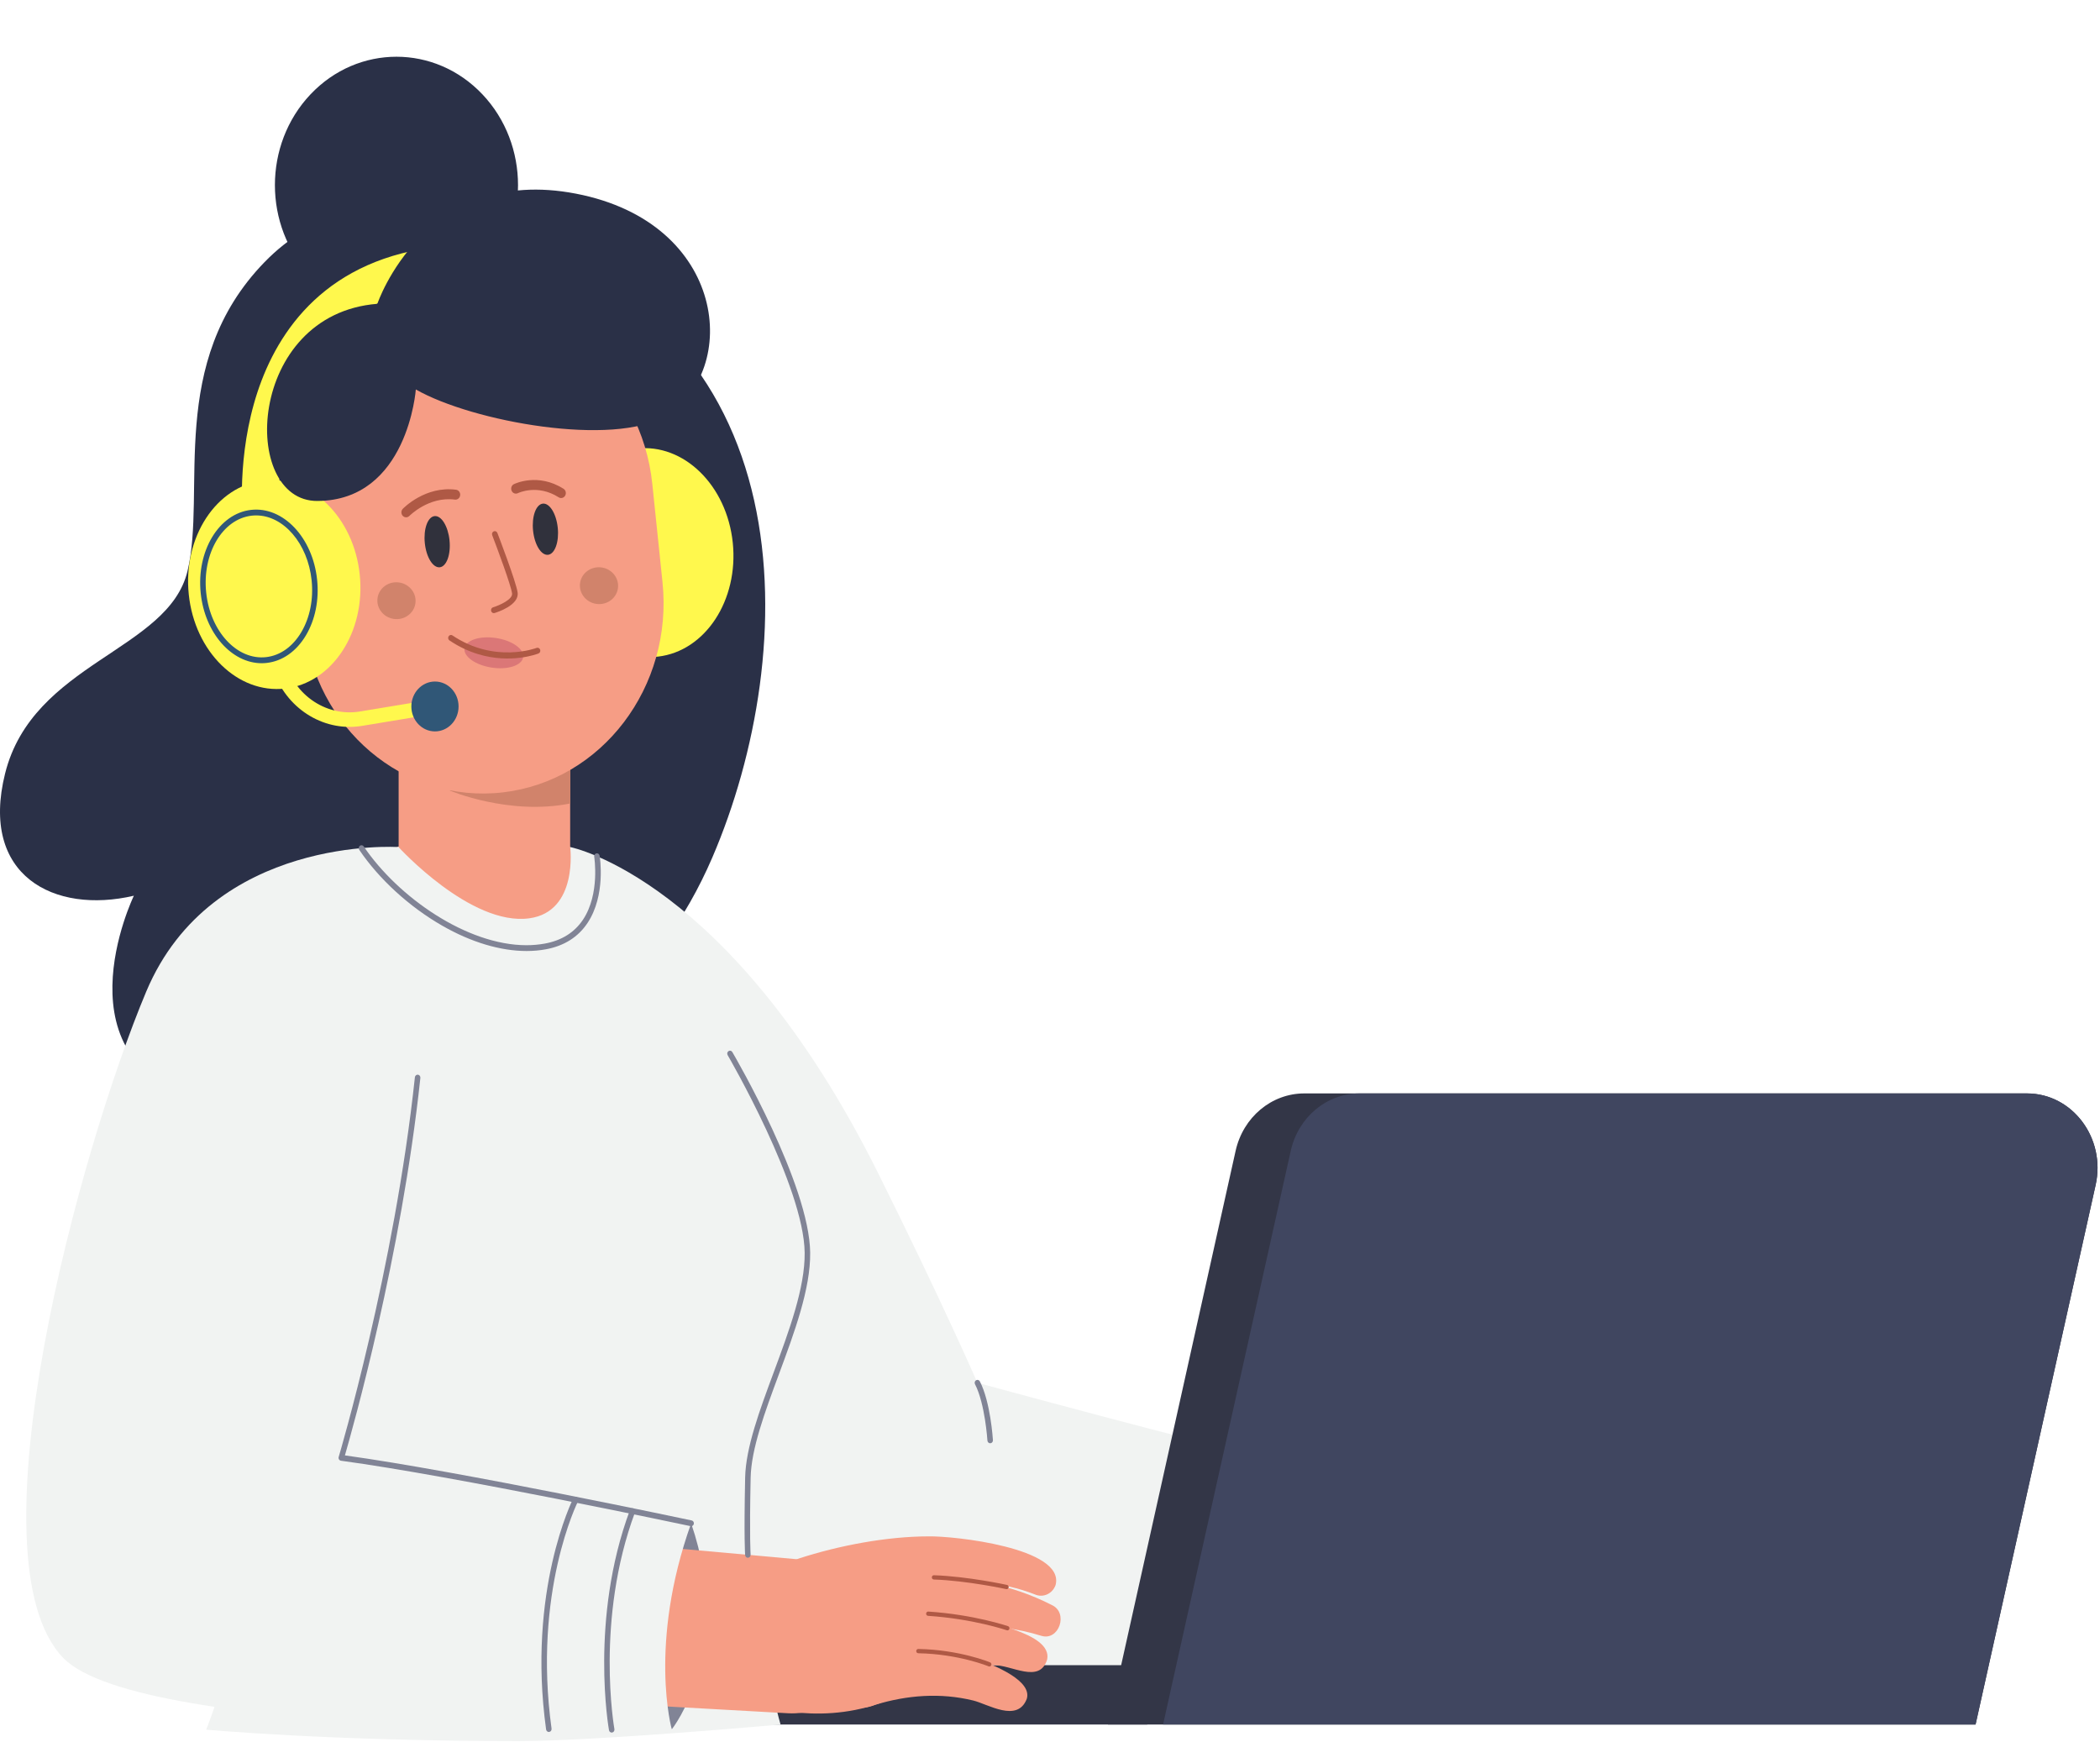
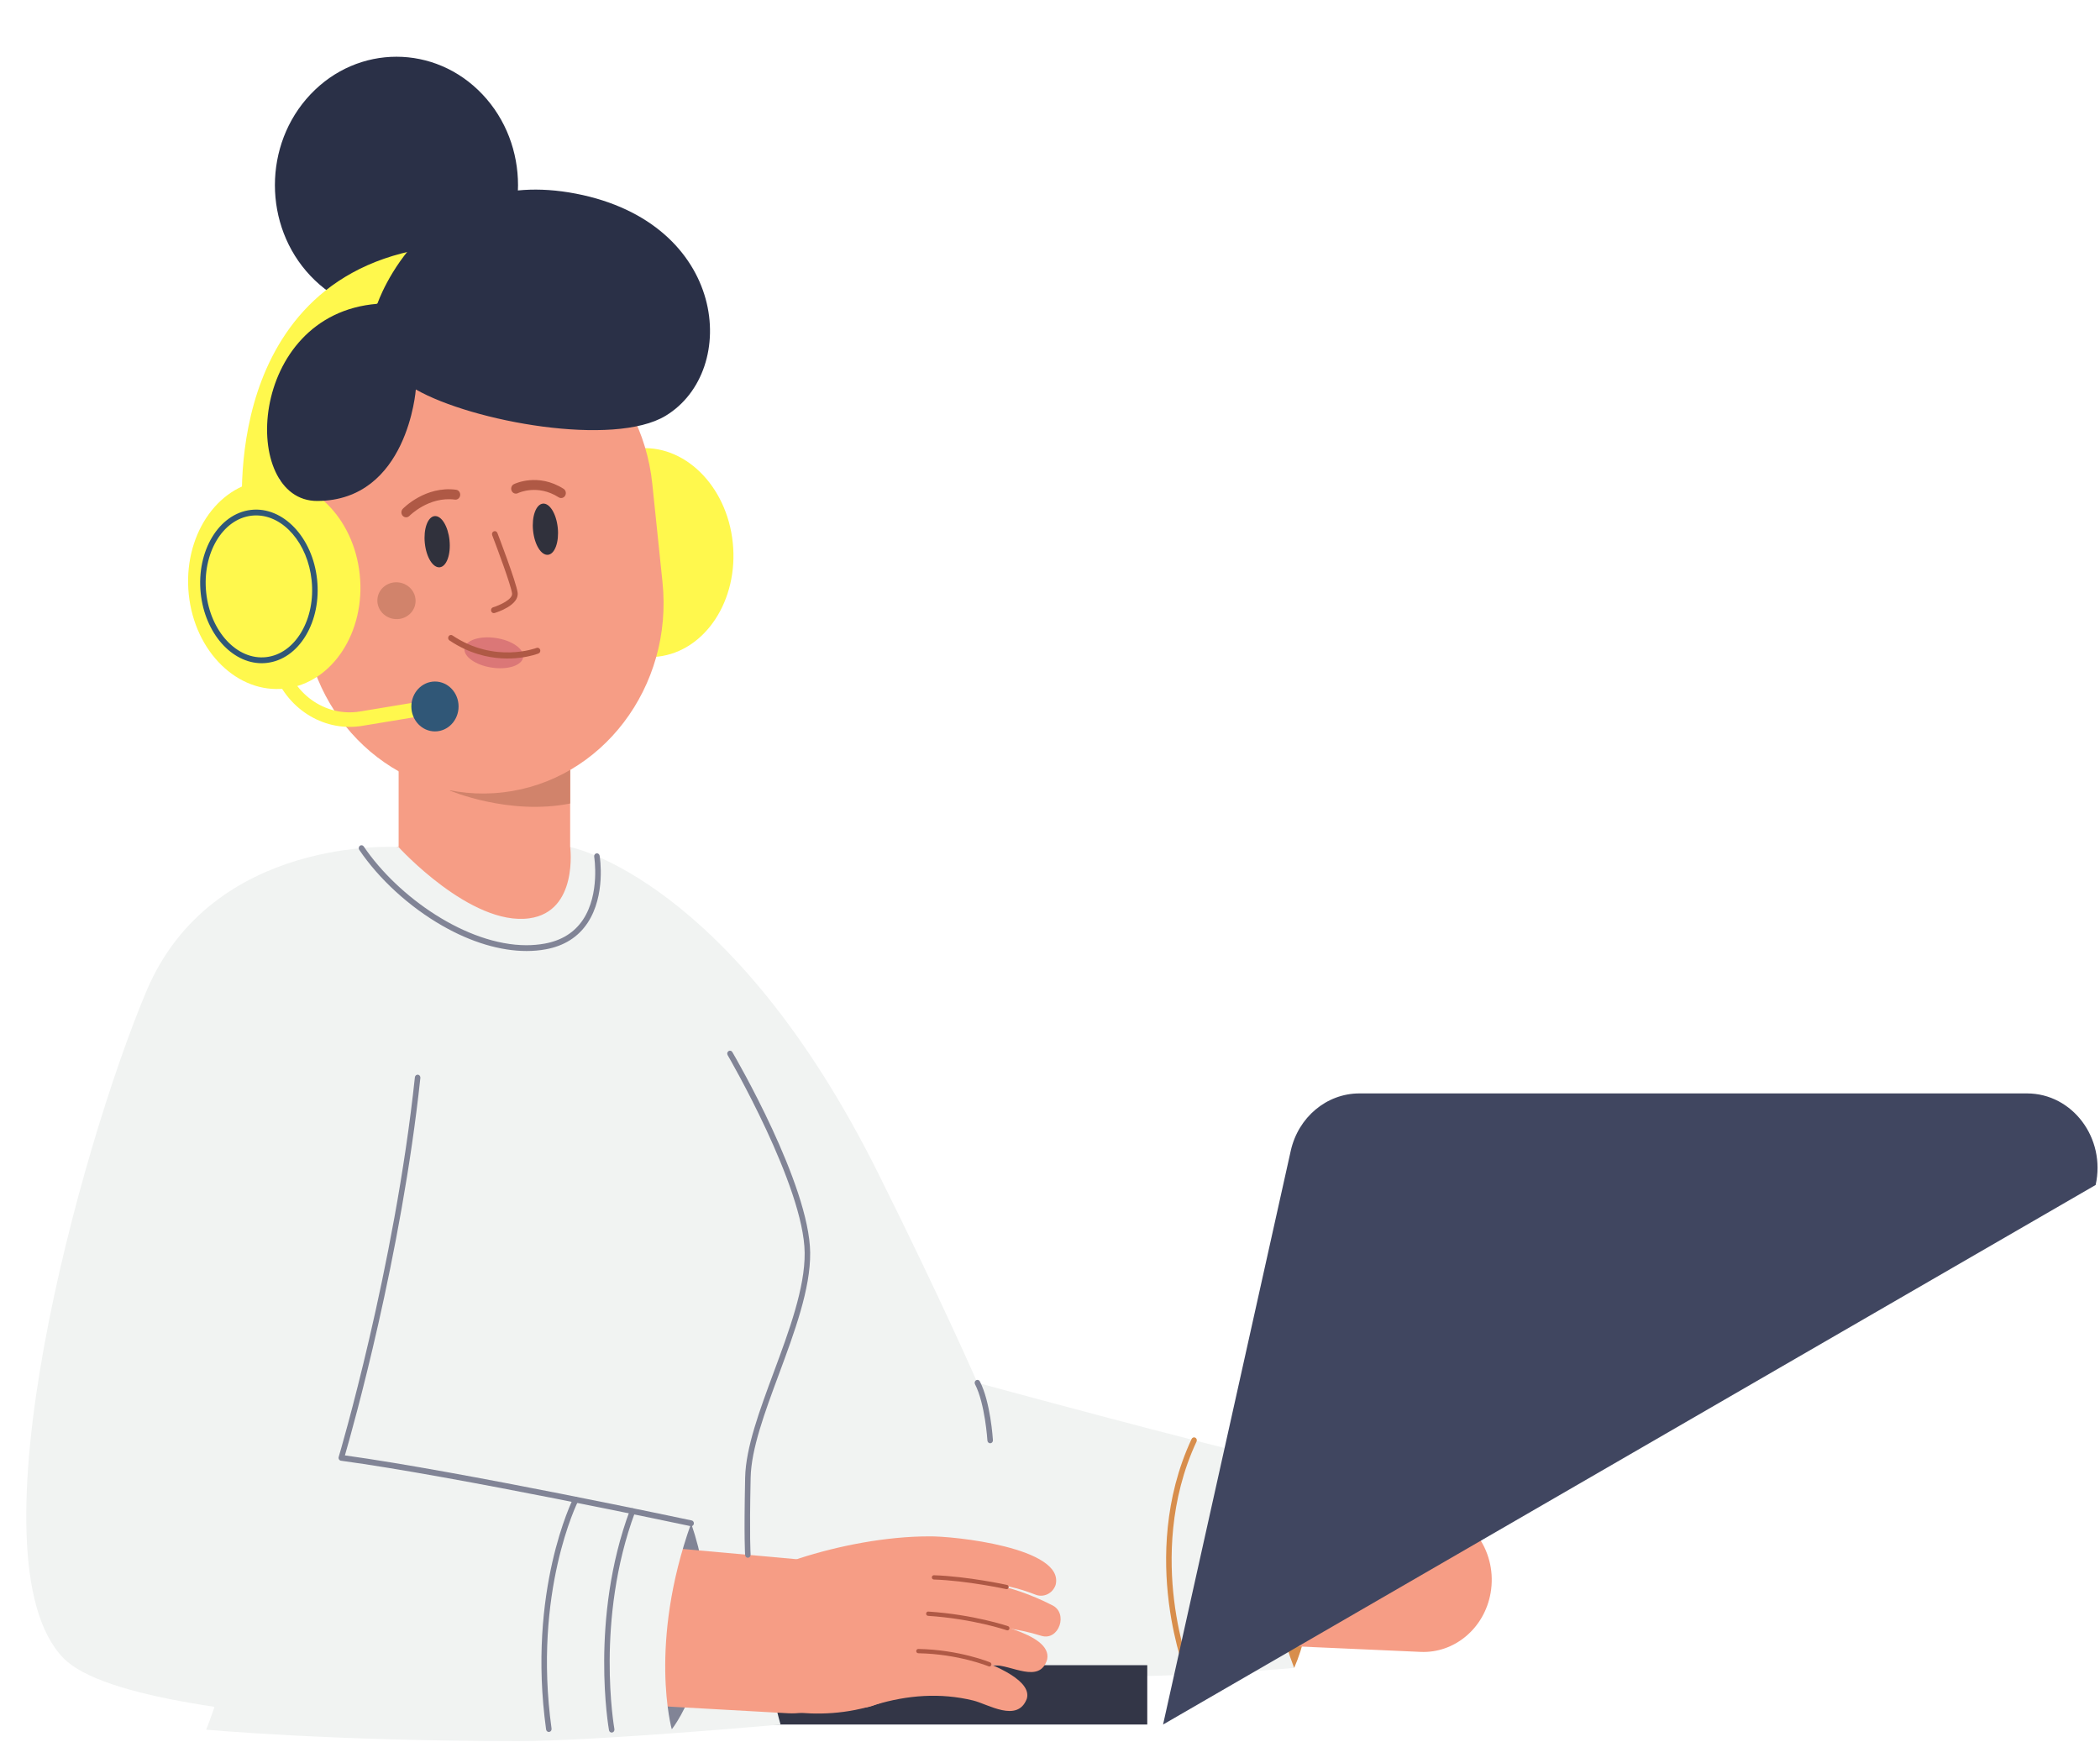
<svg xmlns="http://www.w3.org/2000/svg" width="458" height="380" viewBox="0 0 458 380" fill="none">
-   <path d="M106.441 51.364C106.441 51.364 79.091 35.138 57.693 57.174C36.294 79.21 45.09 107.196 40.887 124.584C36.685 141.975 7.144 144.496 1.105 168.738C-4.437 190.987 11.788 199.44 29.195 195.372C29.195 195.372 11.238 232.478 45.649 240.514C72.845 246.868 131.753 241.927 155.364 187.009C174.541 142.403 176.787 69.157 106.444 51.364H106.441Z" fill="#2A3047" />
  <path d="M282.609 319.593C282.609 319.593 290.536 344.712 282.252 363.804C282.252 363.804 262.191 338.225 282.609 319.593Z" fill="#D88E4C" />
  <path d="M171.403 234.405L197.067 306.546L313.149 329.122C321.234 330.693 326.585 338.895 325.094 347.436C323.732 355.244 317.125 360.636 309.824 360.302L191.897 355.05C184.28 354.711 177.814 349.999 174.577 343.302L122.534 234.948C116.76 222.93 121.305 208.241 132.682 202.142C144.059 196.042 165.629 222.387 171.4 234.405H171.403Z" fill="#F69D85" />
  <path d="M124.353 184.758C124.353 184.758 159.449 191.518 191.503 255.857C205.456 283.862 213.169 301.605 213.169 301.605C213.169 301.605 261.34 314.77 282.609 319.593C282.609 319.593 272.152 337.682 282.252 363.805C282.252 363.805 193.685 371.882 175.963 355.165C157.985 338.206 115.347 248.681 115.347 248.681L124.35 184.754L124.353 184.758Z" fill="#F1F3F2" />
  <path d="M267.442 349.687C268.563 358.321 270.787 364.763 270.811 364.83C270.926 365.16 271.271 365.329 271.584 365.208C271.897 365.087 272.053 364.722 271.942 364.392C271.842 364.106 262.164 335.742 273.643 317.697C273.829 317.405 273.754 317.011 273.481 316.815C273.204 316.618 272.831 316.697 272.645 316.986C266.453 326.718 266.291 339.222 267.244 347.995C267.307 348.567 267.373 349.129 267.445 349.684L267.442 349.687Z" fill="#D88E4C" />
  <path d="M254.95 349.795C256.155 359.08 258.695 365.44 258.722 365.503C258.851 365.827 259.206 365.976 259.51 365.837C259.816 365.7 259.957 365.325 259.828 365.005C259.801 364.941 257.201 358.422 256.059 348.967C255.004 340.26 255.001 327.201 260.961 314.424C261.109 314.109 260.985 313.728 260.688 313.573C260.39 313.417 260.03 313.547 259.882 313.862C253.784 326.937 253.79 340.276 254.872 349.167C254.896 349.376 254.923 349.586 254.95 349.795Z" fill="#D88E4C" />
  <path d="M212.574 301.694C212.583 301.767 212.607 301.843 212.643 301.913C214.834 306.149 215.345 314.125 215.351 314.204C215.378 314.557 215.658 314.82 215.991 314.798C216.322 314.776 216.575 314.474 216.554 314.122C216.533 313.782 216.016 305.784 213.701 301.303C213.542 300.995 213.178 300.881 212.886 301.049C212.661 301.18 212.547 301.44 212.58 301.694H212.574Z" fill="#818496" />
  <path d="M144.384 126.667C144.131 126.591 143.945 126.349 143.939 126.057C143.873 121.825 146.542 120.98 148.309 120.421C149.1 120.171 149.848 119.936 150.062 119.516C150.179 119.285 150.167 118.919 150.026 118.44C148.913 114.633 144.411 114.461 144.366 114.461C144.026 114.449 143.761 114.154 143.77 113.798C143.779 113.442 144.062 113.16 144.399 113.169C144.621 113.176 149.824 113.376 151.195 118.059C151.438 118.894 151.42 119.57 151.141 120.126C150.687 121.021 149.704 121.333 148.661 121.663C146.914 122.215 145.111 122.784 145.162 126.038C145.168 126.394 144.898 126.689 144.561 126.696C144.498 126.696 144.438 126.689 144.384 126.67V126.667Z" fill="#AF5945" />
  <path d="M135.37 126.699C131.939 121.798 132.918 114.887 137.557 111.262C142.196 107.637 148.739 108.671 152.17 113.571C155.602 118.472 154.623 125.383 149.984 129.008C145.345 132.633 138.802 131.599 135.37 126.699Z" fill="#F69D85" />
  <path d="M86.94 135.799H124.35V197.75H86.94V135.799Z" fill="#F69D85" />
  <path d="M122.525 122.689C121.226 110.16 128.521 99.038 138.818 97.847C149.115 96.656 158.516 105.846 159.815 118.374C161.114 130.903 153.819 142.025 143.522 143.216C133.224 144.407 123.824 135.217 122.525 122.689Z" fill="#FFF84D" />
  <path d="M98.088 172.431C98.088 172.431 111.019 177.924 124.353 175.254V155.088L98.088 172.428V172.431Z" fill="#D1836B" />
  <path d="M109.669 172.831C131.266 170.332 146.854 149.811 144.489 126.997L142.265 105.555C139.899 82.741 120.472 66.274 98.876 68.773C77.279 71.272 61.691 91.793 64.056 114.607L66.281 136.049C68.646 158.863 88.073 175.33 109.669 172.831Z" fill="#F69D85" />
-   <path d="M241.637 376.146H430.862L457.049 258.46C459.319 248.261 451.993 238.491 442.074 238.491H284.455C277.313 238.491 271.112 243.679 269.48 251.024L241.637 376.146Z" fill="#333647" />
-   <path d="M253.66 376.146H430.862L457.049 258.46C459.319 248.261 451.993 238.491 442.074 238.491H296.478C289.336 238.491 283.135 243.679 281.503 251.024L253.66 376.146Z" fill="#404660" />
+   <path d="M253.66 376.146L457.049 258.46C459.319 248.261 451.993 238.491 442.074 238.491H296.478C289.336 238.491 283.135 243.679 281.503 251.024L253.66 376.146Z" fill="#404660" />
  <path d="M144.462 363.201H250.213V376.143H144.462V363.201Z" fill="#333647" />
  <path d="M102.443 369.672C136.998 369.672 164.372 363.534 164.372 363.534C157.465 337.799 160.507 306.746 162.319 260.108C162.776 248.319 124.353 184.757 124.353 184.757L104.515 181.195C69.96 181.195 46.16 218.704 49.718 255.012C54.305 301.808 73.449 312.331 51.582 359.229L102.443 369.675V369.672Z" fill="#F69D85" />
  <path d="M98.034 117.84C98.353 120.92 97.406 123.558 95.918 123.73C94.43 123.901 92.966 121.542 92.651 118.462C92.332 115.382 93.279 112.744 94.767 112.572C96.255 112.401 97.718 114.76 98.037 117.84H98.034Z" fill="#30313C" />
  <path d="M121.645 115.119C121.963 118.199 121.016 120.837 119.529 121.009C118.041 121.18 116.577 118.821 116.261 115.741C115.943 112.661 116.889 110.023 118.377 109.851C119.865 109.68 121.329 112.039 121.645 115.119Z" fill="#30313C" />
  <path d="M82.308 130.801C82.202 133.017 83.979 134.91 86.278 135.034C88.578 135.154 90.525 133.459 90.631 131.243C90.736 129.026 88.959 127.134 86.66 127.01C84.361 126.889 82.413 128.585 82.308 130.801Z" fill="#D1836B" />
-   <path d="M126.478 127.524C126.373 129.741 128.149 131.633 130.449 131.757C132.748 131.878 134.696 130.182 134.801 127.966C134.907 125.749 133.13 123.857 130.831 123.733C128.531 123.612 126.583 125.308 126.478 127.524Z" fill="#D1836B" />
  <path d="M124.353 184.758C124.353 184.758 163.922 224.584 174.986 264.687C180.081 283.154 166.155 302.761 163.113 322.305C160.294 340.413 170.231 376.147 170.231 376.147C170.231 376.147 130.145 379.76 112.982 379.76C71.959 379.76 44.969 377.264 44.969 377.264C44.969 377.264 71.162 312.7 45.639 272.441C25.347 240.435 53.16 195.89 86.918 184.754C86.918 184.754 102.669 202.056 115.447 200.297C126.171 198.821 124.356 184.754 124.356 184.754L124.353 184.758Z" fill="#F1F3F2" />
  <path d="M57.914 136.628C53.031 133.379 51.567 126.564 54.642 121.407C57.718 116.249 64.17 114.702 69.052 117.951C73.934 121.201 75.399 128.015 72.323 133.173C69.247 138.33 62.796 139.877 57.914 136.628Z" fill="#F69D85" />
  <path d="M101.307 141.432C101.07 143.216 103.739 145.089 107.271 145.617C110.803 146.144 113.86 145.124 114.1 143.34C114.338 141.555 111.669 139.682 108.137 139.155C104.605 138.628 101.548 139.647 101.307 141.432Z" fill="#DB7777" />
  <path d="M104.301 142.686C102.29 142.08 100.168 141.127 98.022 139.686C97.736 139.495 97.652 139.095 97.836 138.794C98.016 138.492 98.398 138.403 98.68 138.597C107.887 144.788 116.926 141.356 117.016 141.321C117.331 141.197 117.686 141.366 117.803 141.702C117.92 142.035 117.761 142.407 117.446 142.534C117.142 142.655 111.422 144.839 104.301 142.69V142.686Z" fill="#AF5945" />
  <path d="M64.125 133.236C63.879 133.163 63.692 132.928 63.68 132.64C63.554 129.391 61.724 128.931 59.95 128.483C58.892 128.216 57.891 127.966 57.392 127.099C57.083 126.562 57.026 125.886 57.224 125.038C58.336 120.282 63.524 119.764 63.743 119.742C64.08 119.71 64.375 119.974 64.405 120.329C64.435 120.685 64.185 120.996 63.849 121.028C63.665 121.044 59.313 121.495 58.414 125.343C58.3 125.832 58.306 126.197 58.438 126.423C58.673 126.829 59.433 127.019 60.236 127.223C62.033 127.674 64.745 128.353 64.907 132.582C64.922 132.938 64.657 133.24 64.321 133.256C64.254 133.256 64.188 133.249 64.128 133.23L64.125 133.236Z" fill="#AF5945" />
  <path d="M88.286 112.795C88.121 112.744 87.965 112.649 87.835 112.509C87.439 112.08 87.448 111.394 87.853 110.975C88.052 110.769 92.822 105.939 99.468 106.819C100.03 106.892 100.43 107.435 100.361 108.029C100.291 108.622 99.778 109.045 99.215 108.972C93.54 108.222 89.332 112.483 89.29 112.528C89.017 112.81 88.632 112.899 88.289 112.795H88.286Z" fill="#AF5945" />
  <path d="M112.231 107.629C111.954 107.546 111.711 107.34 111.581 107.041C111.344 106.498 111.563 105.857 112.077 105.603C112.291 105.498 117.337 103.072 122.91 106.616C123.397 106.924 123.553 107.591 123.259 108.105C122.967 108.619 122.336 108.785 121.849 108.473C117.247 105.543 113.117 107.483 112.943 107.568C112.712 107.68 112.459 107.695 112.231 107.626V107.629Z" fill="#AF5945" />
  <path d="M107.535 133.706C107.34 133.646 107.175 133.484 107.114 133.262C107.021 132.919 107.211 132.56 107.535 132.462C108.963 132.033 111.852 130.725 111.68 129.436C111.437 127.639 108.47 119.659 107.346 116.735C107.22 116.405 107.37 116.027 107.683 115.893C107.995 115.76 108.353 115.919 108.479 116.249C108.647 116.684 112.579 126.93 112.892 129.255C113.261 132.004 108.422 133.541 107.869 133.706C107.755 133.741 107.64 133.738 107.535 133.706Z" fill="#AF5945" />
  <path d="M67.721 60.182C57.368 49.245 57.368 31.513 67.721 20.577C78.074 9.64 94.86 9.64 105.214 20.577C115.567 31.513 115.567 49.245 105.214 60.182C94.86 71.119 78.074 71.119 67.721 60.182Z" fill="#2A3047" />
  <path d="M150.732 332.255C150.732 332.255 133.01 359.286 146.512 377.197C146.512 377.197 160.224 359.981 150.732 332.255Z" fill="#818496" />
  <path d="M164.553 371.577C164.553 371.577 177.553 376.493 191.786 371.536C205.116 366.894 208.417 361.652 210.972 355.784C213.524 349.916 189.57 341.245 180.39 342.975C171.208 344.706 164.451 356.911 164.556 371.577H164.553Z" fill="#F69D85" />
  <path d="M190.857 371.847C197.887 369.716 205.095 369.167 212.243 370.904C215.462 371.685 221.913 375.841 223.936 370.542C226.184 363.134 196.291 356.87 190.875 356.784C176.321 354.247 179.047 376.616 190.857 371.85V371.847Z" fill="#F69D85" />
  <path d="M195.465 365.132C202.186 362.709 209.598 362.411 216.677 363.227C220.428 362.995 226.77 367.453 228.39 361.906C229.524 356.041 214.191 353.723 210.097 352.51C204.206 351.469 198.068 351.037 192.104 352.069C184.037 354.425 187.364 367.412 195.462 365.129L195.465 365.132Z" fill="#F69D85" />
  <path d="M194.716 358.734C204.84 354.307 216.529 353.479 227.089 356.79C230.969 358.003 233.091 351.767 229.4 350.084C225.021 347.836 220.242 346.185 215.429 345.252C207.061 343.769 198.332 343.823 190.078 346.087C181.238 348.9 186.378 362.953 194.719 358.737L194.716 358.734Z" fill="#F69D85" />
  <path d="M180.697 351.713C191.32 347.017 203.087 344.283 214.612 345.198C218.426 345.528 222.174 346.379 225.754 347.786C227.531 348.548 229.575 347.602 230.227 345.693C232.274 337.571 207.852 334.993 202.555 335.107C193.433 335.107 182.918 337.104 174.199 339.943C165.557 343.137 172.545 356.162 180.7 351.717L180.697 351.713Z" fill="#F69D85" />
  <path d="M215.886 363.481C216.022 363.446 216.136 363.344 216.193 363.198C216.283 362.96 216.172 362.687 215.946 362.592C215.88 362.563 209.309 359.836 200.277 359.661C200.034 359.658 199.832 359.861 199.826 360.122C199.82 360.379 200.016 360.592 200.262 360.598C209.12 360.769 215.556 363.433 215.619 363.462C215.709 363.5 215.802 363.503 215.889 363.481H215.886Z" fill="#AF5945" />
  <path d="M219.821 355.593C219.965 355.555 220.088 355.444 220.136 355.285C220.211 355.041 220.085 354.777 219.854 354.695C219.782 354.669 212.384 352.158 202.453 351.507C202.207 351.491 201.999 351.688 201.984 351.945C201.969 352.202 202.155 352.424 202.399 352.44C212.213 353.082 219.508 355.558 219.58 355.584C219.661 355.612 219.746 355.612 219.824 355.593H219.821Z" fill="#AF5945" />
  <path d="M219.649 346.608C219.809 346.567 219.941 346.43 219.977 346.249C220.028 345.995 219.872 345.747 219.634 345.697C219.55 345.678 211.095 343.836 203.685 343.582C203.439 343.572 203.238 343.776 203.229 344.033C203.22 344.29 203.412 344.506 203.655 344.515C210.99 344.766 219.37 346.592 219.454 346.611C219.52 346.627 219.586 346.624 219.649 346.608Z" fill="#AF5945" />
  <path d="M14.133 342.578L14.355 341.571L42.832 212.372C42.958 211.807 43.118 211.188 43.283 210.626C47.064 197.877 59.914 190.781 71.983 194.775C84.051 198.77 90.769 212.344 86.988 225.092L56.013 329.515L174.09 340.117C182.615 340.892 189.104 348.684 188.647 357.775C188.181 367.056 180.682 374.181 171.896 373.689L30.646 365.786C29.645 365.722 28.539 365.567 27.529 365.319C17.887 362.947 11.887 352.767 14.133 342.578Z" fill="#F69D85" />
  <path d="M86.915 184.757C86.915 184.757 46.286 182.052 31.897 216.268C17.508 250.484 -7.05 339.857 13.754 361.582C30.625 379.201 146.515 377.197 146.515 377.197C146.515 377.197 141.312 358.692 150.735 332.256C150.735 332.256 100.093 321.549 74.441 317.98C74.441 317.98 103.649 219.415 86.918 184.757H86.915Z" fill="#F1F3F2" />
  <path d="M150.732 332.891C151.012 332.891 151.264 332.681 151.321 332.379C151.387 332.036 151.177 331.7 150.849 331.63C150.341 331.522 100.342 320.91 75.223 317.443C76.864 311.788 87.532 274.041 91.68 235.11C91.716 234.761 91.478 234.446 91.151 234.408C90.823 234.367 90.522 234.621 90.486 234.967C86.023 276.858 73.987 317.38 73.867 317.783C73.813 317.964 73.837 318.158 73.933 318.316C74.029 318.475 74.186 318.58 74.363 318.605C99.194 321.961 150.101 332.767 150.612 332.875C150.651 332.884 150.693 332.887 150.732 332.887V332.891Z" fill="#818496" />
  <path d="M133.41 377.899C133.446 377.899 133.485 377.896 133.524 377.886C133.848 377.82 134.062 377.486 133.999 377.143C133.957 376.908 129.794 353.275 138.498 329.839C138.619 329.512 138.468 329.144 138.159 329.017C137.849 328.887 137.5 329.048 137.38 329.376C128.543 353.164 132.775 377.147 132.82 377.385C132.874 377.69 133.127 377.899 133.41 377.899Z" fill="#818496" />
  <path d="M119.697 377.769C119.727 377.769 119.754 377.769 119.784 377.763C120.112 377.712 120.34 377.391 120.292 377.042C116.177 347.217 125.985 327.614 126.084 327.42C126.244 327.112 126.132 326.725 125.841 326.56C125.549 326.391 125.186 326.506 125.026 326.817C124.924 327.014 114.924 346.96 119.102 377.226C119.147 377.544 119.402 377.769 119.697 377.769Z" fill="#818496" />
  <path d="M76.239 158.549C77.15 158.549 78.069 158.476 78.992 158.32L95.094 155.656C95.915 155.52 96.474 154.707 96.348 153.843C96.219 152.976 95.449 152.386 94.631 152.519L78.529 155.183C70.828 156.456 63.509 151.151 61.868 143.098C61.694 142.241 60.894 141.695 60.083 141.879C59.271 142.063 58.754 142.908 58.928 143.765C60.705 152.494 68.027 158.546 76.236 158.546L76.239 158.549Z" fill="#FFF84D" />
  <path d="M41.17 129.654C39.871 117.126 47.166 106.004 57.463 104.813C67.76 103.621 77.161 112.812 78.46 125.34C79.759 137.869 72.464 148.991 62.167 150.182C51.87 151.373 42.469 142.183 41.17 129.654Z" fill="#FFF84D" />
  <path d="M57.104 118.706C57.281 118.706 57.459 118.694 57.639 118.668C59.86 118.36 61.423 116.211 61.135 113.864C61.114 113.686 59.791 102.224 63.239 90.219C67.681 74.749 77.781 65.519 93.261 62.785C95.47 62.394 96.964 60.184 96.594 57.85C96.225 55.517 94.129 53.942 91.923 54.329C68.412 58.485 59.079 74.943 55.394 88.015C51.51 101.783 53.025 114.445 53.091 114.979C53.359 117.135 55.105 118.706 57.11 118.706H57.104Z" fill="#FFF84D" />
  <path d="M82.302 66.265C82.302 66.265 92.509 35.849 125.603 42.238C158.697 48.626 161.418 80.855 145.171 90.688C133.857 97.537 103.084 92.022 90.688 84.948C90.688 84.948 88.938 109.178 69.208 109.267C52.243 109.343 53.767 68.522 82.299 66.265H82.302Z" fill="#2A3047" />
  <path d="M94.863 159.531C92.019 159.531 89.714 157.095 89.714 154.091C89.714 151.088 92.019 148.652 94.863 148.652C97.707 148.652 100.012 151.088 100.012 154.091C100.012 157.095 97.707 159.531 94.863 159.531Z" fill="#305777" />
  <path d="M57.068 144.658C57.443 144.658 57.819 144.636 58.198 144.591C61.615 144.194 64.636 142.07 66.707 138.606C68.748 135.186 69.62 130.865 69.16 126.435C68.204 117.234 61.733 110.407 54.735 111.217C47.735 112.026 42.817 120.174 43.773 129.376C44.675 138.079 50.515 144.658 57.068 144.658ZM55.868 112.42C61.814 112.42 67.128 118.516 67.964 126.572C68.394 130.719 67.585 134.751 65.688 137.926C63.819 141.057 61.111 142.975 58.066 143.327C51.723 144.061 45.85 137.739 44.966 129.233C44.083 120.726 48.525 113.211 54.864 112.477C55.201 112.439 55.535 112.42 55.868 112.42Z" fill="#305777" />
  <path d="M163.104 339.765C163.122 339.765 163.14 339.765 163.158 339.765C163.489 339.733 163.732 339.425 163.705 339.079C163.705 339.044 163.432 335.548 163.711 322.32C163.843 316.014 166.777 308.102 169.882 299.726C173.273 290.575 176.78 281.116 176.696 273.232C176.537 258.391 160.405 230.639 159.716 229.468C159.542 229.169 159.172 229.077 158.89 229.261C158.607 229.446 158.52 229.836 158.694 230.135C158.86 230.42 175.338 258.759 175.494 273.248C175.575 280.884 172.112 290.229 168.764 299.265C165.62 307.749 162.65 315.764 162.512 322.295C162.232 335.637 162.5 339.054 162.512 339.193C162.539 339.524 162.8 339.771 163.11 339.771L163.104 339.765Z" fill="#818496" />
  <path d="M114.846 207.429C116.288 207.429 117.686 207.308 119.03 207.06C123.03 206.327 126.096 204.39 128.14 201.31C132.159 195.255 130.834 186.993 130.776 186.644C130.719 186.298 130.41 186.069 130.079 186.129C129.751 186.19 129.535 186.52 129.592 186.866C129.604 186.945 130.888 194.972 127.154 200.586C125.3 203.377 122.495 205.136 118.825 205.809C117.521 206.047 116.183 206.162 114.825 206.165C101.785 206.165 86.78 195.642 79.329 184.624C79.136 184.339 78.761 184.272 78.49 184.475C78.22 184.678 78.157 185.075 78.349 185.361C82.68 191.765 89.278 197.798 96.456 201.91C102.774 205.533 109.156 207.429 114.849 207.429H114.846Z" fill="#818496" />
</svg>